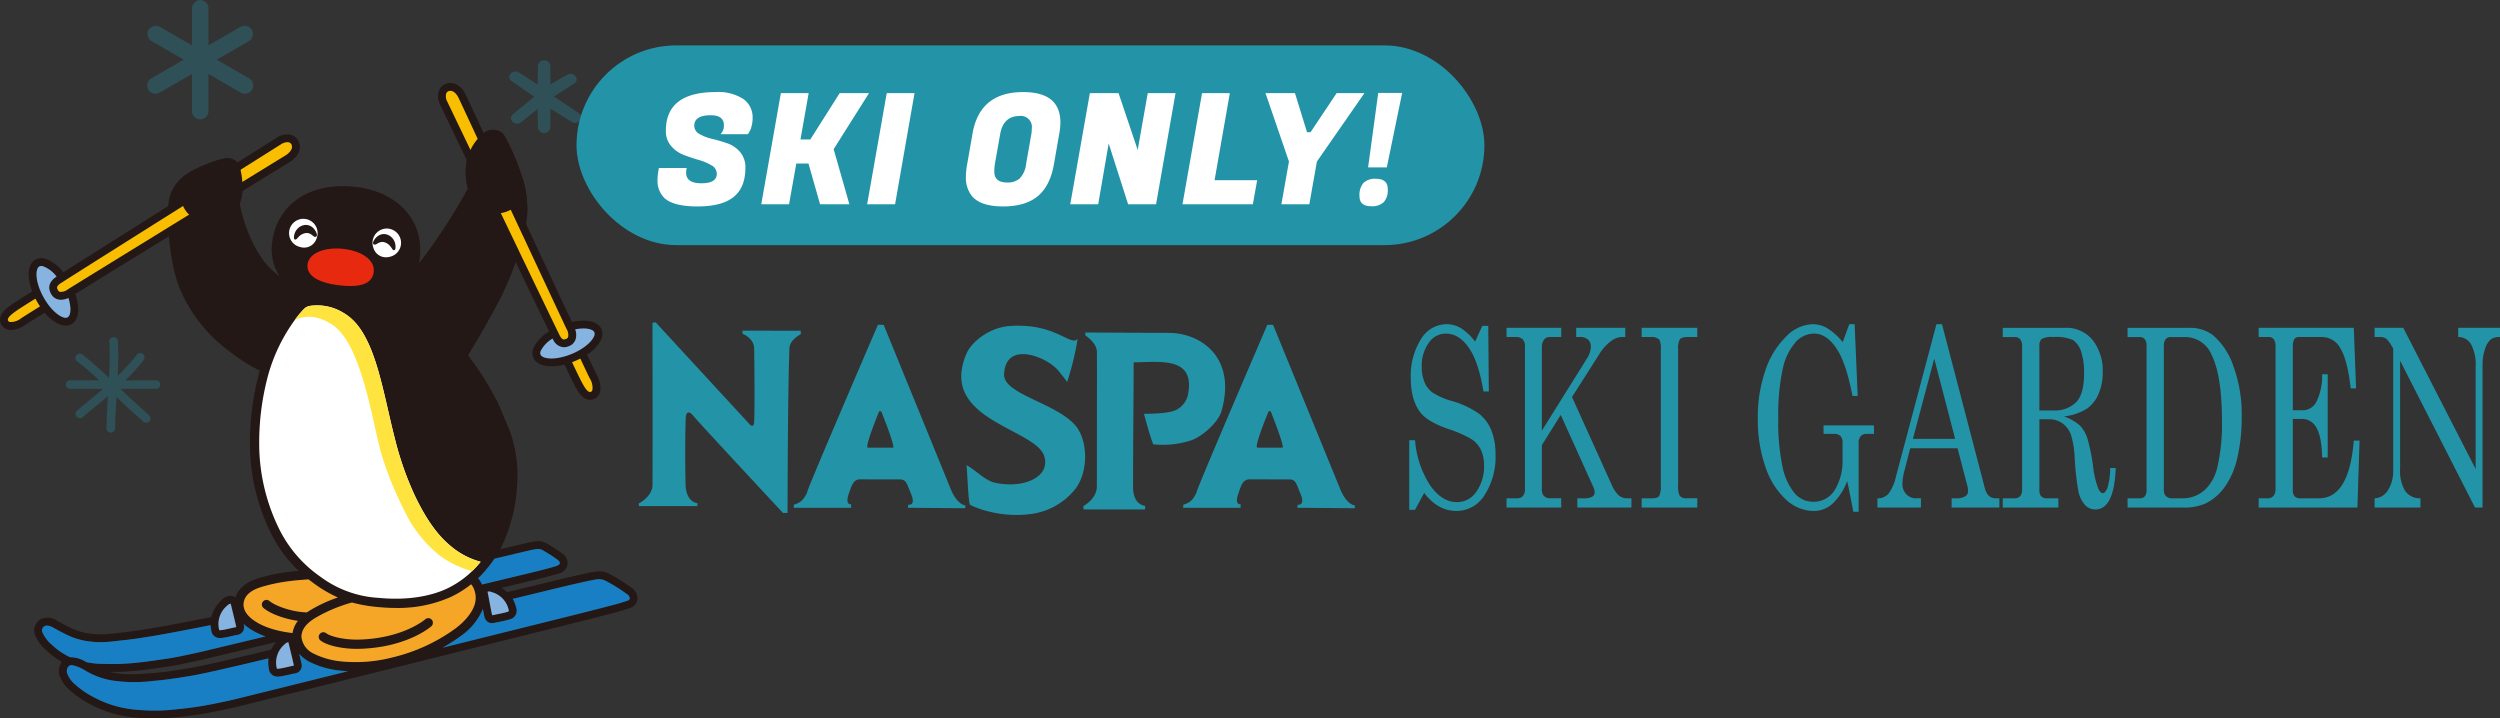
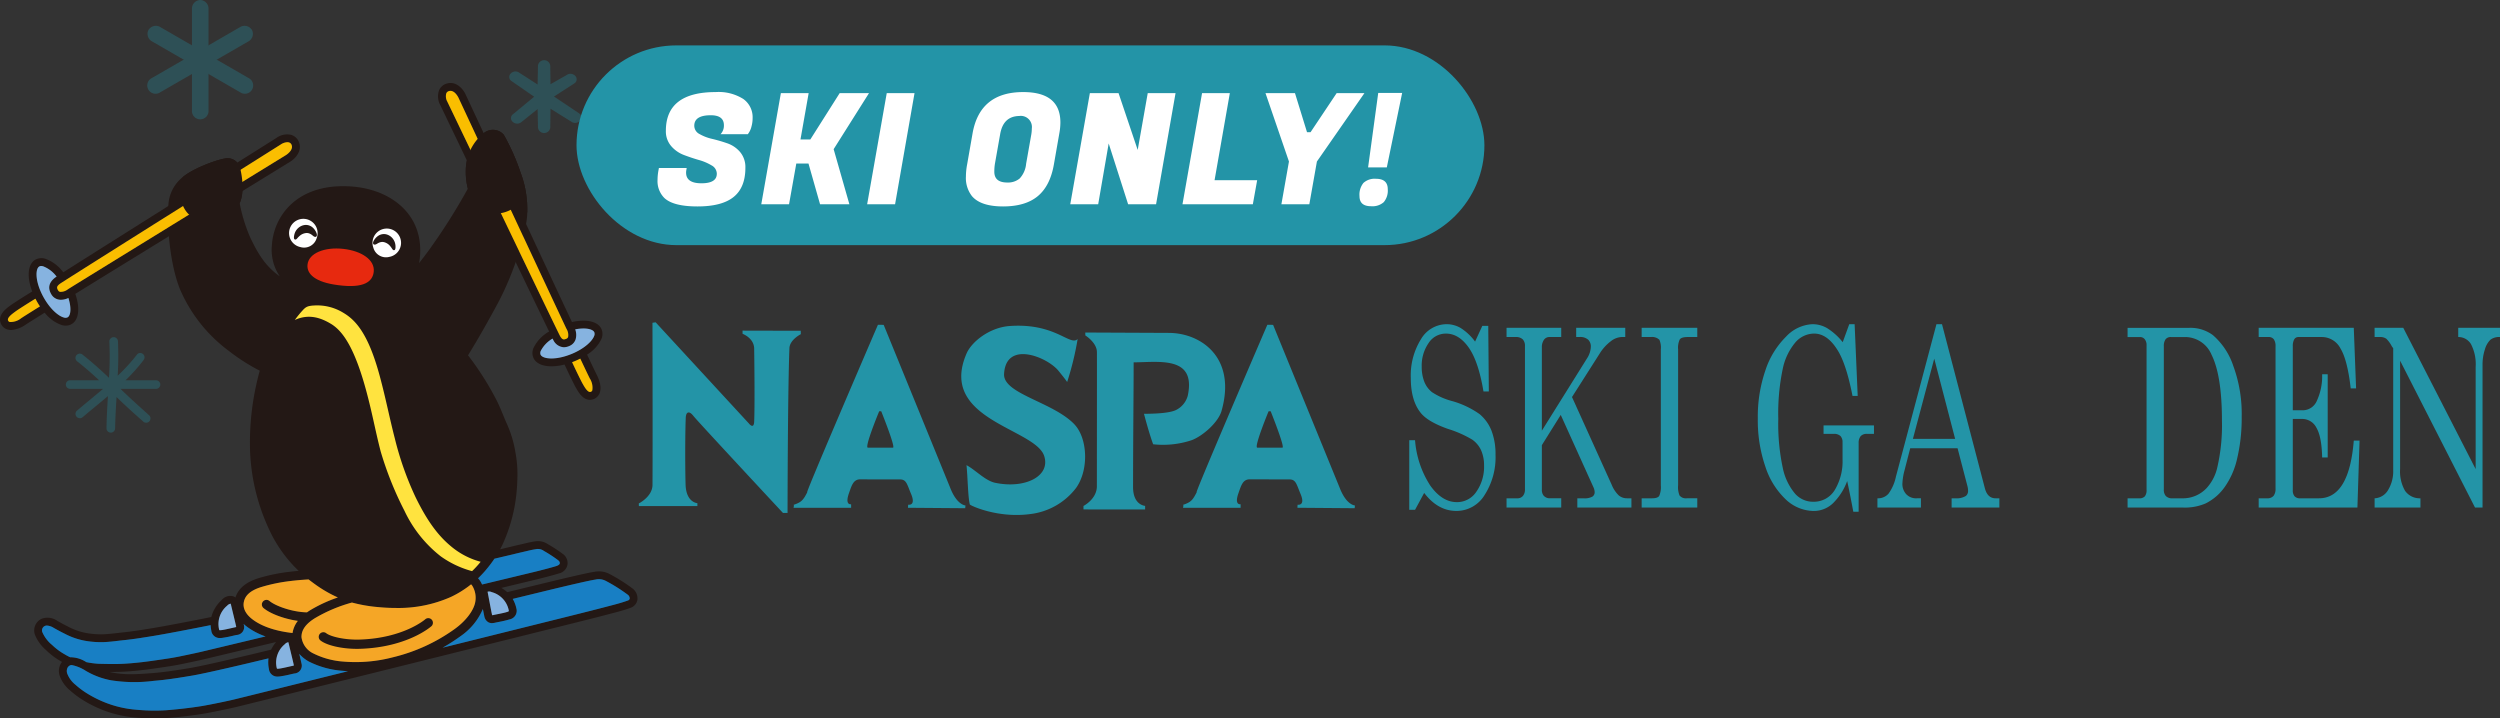
<svg xmlns="http://www.w3.org/2000/svg" viewBox="0 0 550.725 158.276" height="158.276" width="550.725">
  <rect x="0" y="0" width="550.725" height="158.276" fill="#333333" stroke="none" />
  <defs>
    <clipPath id="clip-path">
      <rect fill="#2394a7" height="42.442" width="410" data-name="長方形 43" id="長方形_43" />
    </clipPath>
  </defs>
  <g transform="translate(-15 -5)" data-name="グループ 115" id="グループ_115">
    <g transform="translate(0 -24.724)" data-name="グループ 23" id="グループ_23">
      <g transform="translate(15 48)" data-name="グループ 8" id="グループ_8">
        <g transform="translate(0 0)" data-name="グループ 9" id="グループ_9">
          <path fill="#231815" transform="translate(-14.28 -19.574)" d="M153.572,130.9a37.425,37.425,0,0,0-5.1-3.2,5,5,0,0,0-3.261-.434c-1.319.161-7.376,1.6-12.225,2.784l-1.176.286-5.791,1.41a7.283,7.283,0,0,0-1.306-.937l7.564-1.822c.59-.143,3.852-.951,5.108-1.364a2.4,2.4,0,0,0,1.931-2.183,2.473,2.473,0,0,0-1.073-2.131,30.837,30.837,0,0,0-3.317-2.163,3.847,3.847,0,0,0-2.883-.572l-.067.01c-.762.116-1.45.281-2.179.454-.279.066-.566.134-.87.2-1.208.273-1.942.463-1.953.467l-2.527.6c.176-.326.346-.653.506-.987a35.608,35.608,0,0,0,2.675-8.374,39.457,39.457,0,0,0,.622-6.148,26.1,26.1,0,0,0-.449-5.973,24.79,24.79,0,0,0-1.8-6.019c-.342-.762-.64-1.483-.927-2.181-.488-1.183-.95-2.3-1.552-3.441a64.563,64.563,0,0,0-6.139-9.615c2.18-3.519,4.49-7.613,6.549-11.445,3.654-6.8,6.437-15.871,6.5-19.983a22.889,22.889,0,0,0-1.478-8.854,47.326,47.326,0,0,0-3.694-8.3,3.164,3.164,0,0,0-4.418-.359,10.584,10.584,0,0,0-3.836,6.687,14.5,14.5,0,0,0,.337,5.537,131.344,131.344,0,0,1-8.8,13.865q-.973,1.31-1.945,2.546a14.754,14.754,0,0,0,.144-4.616c-.849-7.314-7.471-12.067-16.107-12.323C79.413,41.994,74.5,49.106,74.163,55.453a10.36,10.36,0,0,0,1.752,6.724c-3.258-2.309-4.816-5.056-6.492-8.512a35.709,35.709,0,0,1-2.348-7.605c1.169-2.567.448-6.455.078-7.809a2.839,2.839,0,0,0-3.37-2.035c-2.426.447-7.228,2.374-9.218,4.069a8.422,8.422,0,0,0-3.179,5.976c-.4,4.244.288,13.184,2.543,18.755A33.275,33.275,0,0,0,64.8,78.685a42.655,42.655,0,0,0,6.706,4.274c-.023.086-.049.173-.072.259a59.033,59.033,0,0,0-2.071,17.311,44.767,44.767,0,0,0,5.054,19.123,29.947,29.947,0,0,0,5.655,7.4c-.743.064-1.461.138-2.144.223a39.035,39.035,0,0,0-6.581,1.356c-2.837.855-4.538,2.26-5.2,4.288a1.807,1.807,0,0,0-.54-.279,2.476,2.476,0,0,0-2.5.849,7.623,7.623,0,0,0-2.271,3.73c-4.373.89-10.742,2.1-13.07,2.474l-.583.094c-1.642.266-3.685.6-5.43.779-.52.055-1.013.112-1.49.167-1.035.119-2.012.233-3.027.286a18.683,18.683,0,0,1-3.475-.195,13.957,13.957,0,0,1-2.727-.7,14.953,14.953,0,0,1-1.862-.842c-.141-.072-.279-.143-.413-.209-.442-.22-1.262-.665-1.828-.991a3.721,3.721,0,0,0-3.465-.479,2.835,2.835,0,0,0-1.474,3.567,8.941,8.941,0,0,0,2.459,3.362,15.482,15.482,0,0,0,3.17,2.394c.11.068.217.127.325.188a2.973,2.973,0,0,0-.286.411,3.283,3.283,0,0,0-.208,2.7,7.453,7.453,0,0,0,2.213,3.127,20.616,20.616,0,0,0,3.02,2.249,27.384,27.384,0,0,0,3.6,1.844,25.416,25.416,0,0,0,7.98,1.925c1.5.131,2.895.195,4.205.195.866,0,1.7-.028,2.5-.085,2.017-.143,5.541-.528,7.95-.927,2.05-.34,5.991-1.168,7.475-1.529,3.116-.757,27.08-6.713,69.3-17.227l1.427-.354c3.255-.809,8.7-2.162,11.714-2.969l.34-.088c.842-.217,2.6-.668,4.037-1.2a2.259,2.259,0,0,0,1.482-1.765,2.726,2.726,0,0,0-1.132-2.525m-27.195,5.027a1.2,1.2,0,0,1-.395.18c-.5.166-1.466.362-2.174.5-.329.066-.624.125-.84.175h0a2.044,2.044,0,0,1-.263.046,1.325,1.325,0,0,1-.05-.174c-.11-.486-.386-1.947-.606-3.121-.185-.978-.3-1.613-.359-1.868a.091.091,0,0,1,.032-.028,1.264,1.264,0,0,1,.878.1,5.22,5.22,0,0,1,3.738,3.922,2.07,2.07,0,0,1,.04.271m-5.143-8.977a27.6,27.6,0,0,0,1.967-2.577l4.193-.989c.008,0,.74-.192,1.918-.459.311-.07.6-.141.888-.208.723-.172,1.348-.321,2.04-.426l.069-.011a2.2,2.2,0,0,1,1.793.382,29.524,29.524,0,0,1,3.072,2c.43.339.424.534.418.721-.01.321-.523.523-.743.6-1.1.36-4.071,1.108-4.974,1.326-3.442.83-7.3,1.76-11.4,2.746a5.47,5.47,0,0,0-.471-.862,4.733,4.733,0,0,0-.411-.508q.857-.817,1.643-1.731M91.819,134.03a32.751,32.751,0,0,0,5.747,1.005q2.013.195,3.934.194a28.427,28.427,0,0,0,12.179-2.461,22.392,22.392,0,0,0,4.378-2.749,2.7,2.7,0,0,1,.269.33,5.085,5.085,0,0,1,.62,3.717c-.393,1.847-2.1,4.053-4.448,5.757a38.821,38.821,0,0,1-13.706,6.283,32.455,32.455,0,0,1-10.8.941,17.6,17.6,0,0,1-6.642-1.778,4.638,4.638,0,0,1-2.659-3.625c0-.987.3-2.488,2.9-4.128a33.4,33.4,0,0,1,8.235-3.485m-23.778-.338c.258-.908.942-2.218,3.9-3.108a37.048,37.048,0,0,1,6.245-1.285c1.252-.155,2.615-.275,4.076-.359q.688.543,1.431,1.073a27.977,27.977,0,0,0,5.016,2.9,31.062,31.062,0,0,0-6.208,2.879c-.207.131-.4.264-.593.4-3.026-.032-6.86-1.327-8.27-2.509a1.018,1.018,0,0,0-1.308,1.561c1.548,1.3,4.685,2.421,7.564,2.827a5.771,5.771,0,0,0-1.169,2.674l-.471-.057c-2.5-.32-6-1.1-8.461-3.03-1.516-1.186-2.137-2.6-1.747-3.966M74,144.412l-2.155.524c-3.053.741-12.458,2.973-15.535,3.491-3.457.582-5.686.917-8.279,1.134-4.453.371-6.54.349-8.931-.09-.246-.045-.494-.1-.742-.159l.573.005c.932,0,1.932-.012,2.946-.076,1.65-.105,3.628-.268,6.913-.751l.809-.118c1.394-.2,2.975-.429,4.547-.752,2.151-.44,4.015-.844,4.744-1.015,1.6-.375,7.788-1.857,16.215-3.878a7.811,7.811,0,0,0-1.1,1.683m3.012-1.191a1.289,1.289,0,0,1,.761-.447.1.1,0,0,1,.041.011c.055.254.207.881.44,1.843.283,1.164.633,2.613.733,3.1a1.464,1.464,0,0,1,.026.179,2.033,2.033,0,0,1-.258.067c-.217.045-.512.112-.84.187-.7.161-1.668.381-2.191.435a2.109,2.109,0,0,1-.407.011s-.006,0-.006,0a.8.8,0,0,1-.093-.278,5.221,5.221,0,0,1,1.794-5.112m-12.7-8.486a1.276,1.276,0,0,1,.761-.446.081.081,0,0,1,.041.012c.055.253.207.878.439,1.838.283,1.166.634,2.616.734,3.106a1.317,1.317,0,0,1,.026.181,2.135,2.135,0,0,1-.258.066c-.217.044-.511.111-.839.186-.7.162-1.669.383-2.193.435a2.113,2.113,0,0,1-.406.011s-.007,0-.007,0a.824.824,0,0,1-.092-.278,5.218,5.218,0,0,1,1.794-5.112m-38.638,8.576a7.483,7.483,0,0,1-2.054-2.726A1.065,1.065,0,0,1,24.63,139.1a3.166,3.166,0,0,1,1.441.486c.6.346,1.444.8,1.92,1.04l.4.2a16.528,16.528,0,0,0,2.075.934,15.681,15.681,0,0,0,3.092.783,20.425,20.425,0,0,0,3.773.2c1.068-.056,2.071-.172,3.134-.3.471-.054.957-.111,1.471-.164,1.794-.187,3.864-.523,5.527-.792l.581-.094c2.251-.362,8.259-1.5,12.633-2.384a7.746,7.746,0,0,0,.146,1.174,1.838,1.838,0,0,0,1.94,1.666,4.016,4.016,0,0,0,.434-.027,23.543,23.543,0,0,0,2.4-.47c.312-.071.591-.135.8-.177a1.742,1.742,0,0,0,1.58-2.284c-.008-.041-.019-.091-.03-.142.185.172.377.34.586.5a15,15,0,0,0,4.248,2.247c-7.436,1.782-12.817,3.069-14.288,3.415-.717.168-2.56.567-4.7,1.005-1.522.311-3.076.536-4.447.734l-.814.118c-3.222.474-5.158.634-6.77.736-1.742.11-3.469.071-4.857.04l-.852-.018a18.462,18.462,0,0,1-2.769-.366,6.47,6.47,0,0,0-3.557-1.078,11.02,11.02,0,0,1-1.208-.64,13.571,13.571,0,0,1-2.852-2.145m40.322,12.043c-1.46.355-5.334,1.17-7.35,1.5-2.357.39-5.811.768-7.789.908a40.791,40.791,0,0,1-6.433-.109A23.632,23.632,0,0,1,37,155.878a25.572,25.572,0,0,1-3.4-1.736,18.352,18.352,0,0,1-2.742-2.033,5.744,5.744,0,0,1-1.757-2.4,1.633,1.633,0,0,1,.065-1.324,1.156,1.156,0,0,1,.7-.56.954.954,0,0,1,.212-.021,8.923,8.923,0,0,1,3.119,1.292c.354.2.7.387,1.028.556a17.06,17.06,0,0,0,4.559,1.521,33.234,33.234,0,0,0,9.387.112c2.653-.221,4.918-.562,8.422-1.151,3.126-.527,12.587-2.772,15.655-3.517l1.173-.285a7.046,7.046,0,0,0,.1,2.348,1.838,1.838,0,0,0,1.941,1.665,3.926,3.926,0,0,0,.433-.027,23.6,23.6,0,0,0,2.4-.469c.313-.071.592-.136.8-.178a1.741,1.741,0,0,0,1.58-2.284c-.075-.368-.266-1.178-.479-2.058a7.614,7.614,0,0,0,2.188,1.738,19.484,19.484,0,0,0,7.381,2.006c.379.041.774.072,1.18.093-14.711,3.658-23.189,5.761-24.954,6.189m87-22.2a.537.537,0,0,1-.377.414c-1.357.506-3.051.941-3.865,1.149l-.357.093c-2.994.8-8.433,2.153-11.683,2.96l-1.429.356-23.51,5.852a39.995,39.995,0,0,0,3.916-2.511,13.874,13.874,0,0,0,4.961-6.016c.132.691.249,1.288.316,1.586a1.9,1.9,0,0,0,.95,1.367,1.671,1.671,0,0,0,.729.156,3.216,3.216,0,0,0,.7-.092c.206-.047.487-.1.8-.167a23.572,23.572,0,0,0,2.379-.559,1.934,1.934,0,0,0,1.494-2.471,7.157,7.157,0,0,0-.793-2.046l4.993-1.216,1.176-.286c6.692-1.63,11.076-2.631,12.025-2.747a3.332,3.332,0,0,1,2.267.257,36.144,36.144,0,0,1,4.809,3.018,1.054,1.054,0,0,1,.5.9" data-name="パス 2" id="パス_2" />
          <path fill="#86b3e0" transform="translate(-203.434 -212.181)" d="M315.531,328.538a1.217,1.217,0,0,1-.395.179c-.5.166-1.466.361-2.174.5-.329.066-.625.126-.841.174a1.992,1.992,0,0,1-.263.046,1.217,1.217,0,0,1-.05-.175c-.111-.486-.386-1.946-.607-3.121-.185-.977-.305-1.614-.359-1.868a.086.086,0,0,1,.033-.028,1.265,1.265,0,0,1,.878.094,5.22,5.22,0,0,1,3.738,3.923,2.03,2.03,0,0,1,.04.271" data-name="パス 3" id="パス_3" />
          <path fill="#187fc4" transform="translate(-199.46 -194.427)" d="M306.414,301.806a27.478,27.478,0,0,0,1.966-2.577l4.194-.989c.008,0,.74-.192,1.918-.459.31-.071.6-.141.888-.208.723-.172,1.348-.321,2.04-.426l.07-.011a2.2,2.2,0,0,1,1.793.383,29.576,29.576,0,0,1,3.072,2c.429.339.423.534.418.721-.01.321-.523.523-.744.6-1.095.36-4.07,1.108-4.973,1.326-3.442.83-7.3,1.759-11.4,2.746a5.543,5.543,0,0,0-.471-.862,4.86,4.86,0,0,0-.411-.508q.856-.817,1.643-1.732" data-name="パス 4" id="パス_4" />
          <path fill="#f5a626" transform="translate(-125.775 -209.184)" d="M203.314,323.641a32.686,32.686,0,0,0,5.747,1q2.013.195,3.934.195a28.431,28.431,0,0,0,12.179-2.461,22.461,22.461,0,0,0,4.378-2.749,2.665,2.665,0,0,1,.269.33,5.085,5.085,0,0,1,.62,3.717c-.393,1.847-2.1,4.053-4.448,5.757a38.813,38.813,0,0,1-13.706,6.282,32.473,32.473,0,0,1-10.8.942,17.581,17.581,0,0,1-6.642-1.779,4.637,4.637,0,0,1-2.659-3.625c0-.986.3-2.487,2.9-4.128a33.32,33.32,0,0,1,8.235-3.485" data-name="パス 5" id="パス_5" />
          <path fill="#f5a626" transform="translate(-101.607 -207.141)" d="M155.367,321.259c.257-.908.942-2.218,3.9-3.108a37.055,37.055,0,0,1,6.246-1.285c1.251-.156,2.615-.275,4.075-.359q.689.543,1.431,1.073a28.006,28.006,0,0,0,5.016,2.9,31.109,31.109,0,0,0-6.208,2.879c-.207.131-.4.264-.593.4-3.026-.032-6.859-1.327-8.269-2.508a1.018,1.018,0,1,0-1.309,1.561c1.548,1.3,4.685,2.421,7.563,2.826a5.771,5.771,0,0,0-1.168,2.674l-.471-.057c-2.5-.32-6-1.1-8.46-3.03-1.517-1.187-2.138-2.6-1.748-3.967" data-name="パス 6" id="パス_6" />
          <path fill="#86b3e0" transform="translate(-115.191 -233.342)" d="M177.922,356.99a1.289,1.289,0,0,1,.761-.447.094.094,0,0,1,.041.011c.055.254.207.881.44,1.844.282,1.163.632,2.612.732,3.1a1.345,1.345,0,0,1,.026.179,2.02,2.02,0,0,1-.258.067c-.218.045-.511.112-.84.187-.7.161-1.668.382-2.191.435a2.1,2.1,0,0,1-.407.011s-.007,0-.007,0a.8.8,0,0,1-.092-.278,5.219,5.219,0,0,1,1.793-5.112" data-name="パス 7" id="パス_7" />
          <path fill="#86b3e0" transform="translate(-91.134 -217.27)" d="M141.164,332.431a1.279,1.279,0,0,1,.761-.447.1.1,0,0,1,.041.011c.055.254.207.879.439,1.839.282,1.166.634,2.616.734,3.106a1.345,1.345,0,0,1,.026.18,2.012,2.012,0,0,1-.258.067c-.217.044-.511.111-.839.186-.7.161-1.669.382-2.192.435a2.137,2.137,0,0,1-.407.011s-.007,0-.007,0a.823.823,0,0,1-.092-.278,5.216,5.216,0,0,1,1.793-5.112" data-name="パス 8" id="パス_8" />
          <path fill="#187fc4" transform="translate(-17.557 -225.736)" d="M28.949,349.474a7.471,7.471,0,0,1-2.054-2.726,1.064,1.064,0,0,1,1.011-1.486,3.166,3.166,0,0,1,1.441.485c.6.346,1.444.8,1.921,1.041q.194.1.4.2a16.715,16.715,0,0,0,2.075.933,15.685,15.685,0,0,0,3.092.783,20.421,20.421,0,0,0,3.773.2c1.068-.056,2.072-.172,3.135-.3.47-.054.956-.111,1.471-.164,1.794-.187,3.863-.523,5.527-.792l.581-.094c2.252-.362,8.26-1.5,12.634-2.385a7.539,7.539,0,0,0,.146,1.175,1.837,1.837,0,0,0,1.941,1.666,4.017,4.017,0,0,0,.434-.027,23.581,23.581,0,0,0,2.4-.47c.311-.071.591-.135.8-.177a1.742,1.742,0,0,0,1.581-2.284c-.009-.041-.019-.09-.03-.142.185.171.377.341.585.5a15.015,15.015,0,0,0,4.249,2.247c-7.437,1.782-12.818,3.069-14.288,3.415-.717.168-2.56.568-4.695,1.005-1.522.312-3.076.536-4.448.734l-.812.118c-3.223.474-5.159.634-6.771.736-1.742.11-3.469.071-4.857.04l-.851-.018a18.492,18.492,0,0,1-2.77-.365,6.464,6.464,0,0,0-3.557-1.078,11.276,11.276,0,0,1-1.207-.641,13.535,13.535,0,0,1-2.852-2.145" data-name="パス 9" id="パス_9" />
          <path fill="#187fc4" transform="translate(-27.866 -238.178)" d="M79.58,373.958c-1.46.354-5.334,1.169-7.35,1.5-2.358.39-5.812.768-7.789.908a40.834,40.834,0,0,1-6.433-.108,23.642,23.642,0,0,1-7.421-1.779,25.658,25.658,0,0,1-3.4-1.737,18.273,18.273,0,0,1-2.741-2.034,5.732,5.732,0,0,1-1.757-2.4,1.631,1.631,0,0,1,.064-1.324,1.155,1.155,0,0,1,.7-.559.954.954,0,0,1,.212-.022,8.918,8.918,0,0,1,3.119,1.292c.354.2.7.387,1.028.555a17.038,17.038,0,0,0,4.559,1.521,33.22,33.22,0,0,0,9.387.112c2.653-.221,4.918-.561,8.422-1.151,3.127-.527,12.588-2.772,15.655-3.517l1.173-.285a7.047,7.047,0,0,0,.1,2.348,1.838,1.838,0,0,0,1.941,1.665,4.02,4.02,0,0,0,.434-.027,23.633,23.633,0,0,0,2.4-.47c.312-.071.592-.135.8-.177a1.742,1.742,0,0,0,1.58-2.285c-.075-.367-.266-1.178-.479-2.058a7.587,7.587,0,0,0,2.188,1.739,19.481,19.481,0,0,0,7.381,2.005c.379.042.774.072,1.18.094-14.71,3.658-23.189,5.761-24.954,6.189" data-name="パス 10" id="パス_10" />
          <path fill="#187fc4" transform="translate(-184.657 -207.074)" d="M323.374,320.659a.537.537,0,0,1-.377.414c-1.357.505-3.051.941-3.865,1.149l-.357.093c-2.994.8-8.433,2.153-11.683,2.96l-1.429.356-23.51,5.852a39.989,39.989,0,0,0,3.916-2.511,13.875,13.875,0,0,0,4.961-6.016c.132.691.249,1.288.316,1.586a1.9,1.9,0,0,0,.95,1.367,1.671,1.671,0,0,0,.729.156,3.215,3.215,0,0,0,.7-.092c.206-.047.487-.1.8-.167a23.586,23.586,0,0,0,2.379-.559,1.934,1.934,0,0,0,1.494-2.471,7.156,7.156,0,0,0-.793-2.046l4.993-1.216,1.176-.286c6.692-1.63,11.076-2.631,12.025-2.747a3.332,3.332,0,0,1,2.267.257,36.14,36.14,0,0,1,4.809,3.018,1.053,1.053,0,0,1,.5.9" data-name="パス 11" id="パス_11" />
          <path fill="#231815" transform="translate(-133.033 -223.302)" d="M211.677,347.962c-3.3,0-6.587-.733-8.005-1.818a1.018,1.018,0,1,1,1.237-1.616c.987.754,4.109,1.5,7.437,1.386,9.584-.323,14.315-4.416,14.361-4.457a1.018,1.018,0,0,1,1.35,1.525c-.213.189-5.333,4.621-15.642,4.969-.246.008-.492.012-.738.012" data-name="パス 12" id="パス_12" />
-           <path fill="#fff" transform="translate(-108.154 -92.79)" d="M213.563,198.842q.246-.286.478-.573a16.935,16.935,0,0,1-6.606-3.468c-3.379-2.809-5.693-6.6-7.743-10.779a68.649,68.649,0,0,1-4.554-12.9c-1.206-4.641-1.955-8.685-3.34-13.815-2.582-9.565-5.466-12.395-8.046-13.913a11.013,11.013,0,0,0-6.476-1.581,6.063,6.063,0,0,0-.98.12,2.261,2.261,0,0,0-.917.411,4.5,4.5,0,0,0-.5.476A22.715,22.715,0,0,0,173.1,145a37.83,37.83,0,0,0-5.823,11.957,57.1,57.1,0,0,0-2,16.747,42.541,42.541,0,0,0,4.8,18.172,27.922,27.922,0,0,0,8.674,9.694,23.684,23.684,0,0,0,12.89,4.652c5.715.554,11.057-.185,15.042-2.078a20.489,20.489,0,0,0,5-3.375s.2-.183.468-.439a.04.04,0,0,1-.027.009.04.04,0,0,0,.027-.009q.734-.7,1.413-1.49" data-name="パス 13" id="パス_13" />
          <path fill="#ffe33f" transform="translate(-123.01 -92.79)" d="M214.548,184.023a68.741,68.741,0,0,1-4.555-12.9c-1.205-4.64-1.955-8.684-3.34-13.814-2.58-9.565-5.465-12.395-8.046-13.913a11,11,0,0,0-6.475-1.581,6,6,0,0,0-.981.12,2.254,2.254,0,0,0-.916.411,4.414,4.414,0,0,0-.5.476A22.6,22.6,0,0,0,187.957,145c2.88-1.307,5.453-.667,7.984.87,2.56,1.554,5.177,5.21,7.757,14.774,1.384,5.13,1.977,8.718,3.183,13.359a74.743,74.743,0,0,0,5.238,13.055,27.617,27.617,0,0,0,8,10.023,21.44,21.44,0,0,0,6.886,3.25q.734-.705,1.413-1.49.244-.286.477-.573a16.943,16.943,0,0,1-6.606-3.468c-3.378-2.809-5.692-6.6-7.743-10.778" data-name="パス 14" id="パス_14" />
          <path fill="#e7290f" transform="translate(-128.271 -69.057)" d="M202.793,113.6c5.749.76,7.575-.821,7.809-2.953.284-2.6-2.65-4.589-6.715-5.042s-7.663.924-7.88,3.528c-.166,2,1.663,3.832,6.786,4.468" data-name="パス 15" id="パス_15" />
          <path fill="#fff" transform="translate(-122.426 -57.281)" d="M188.577,93.428a3.145,3.145,0,1,1,3.584-1.885,2.885,2.885,0,0,1-3.584,1.885" data-name="パス 16" id="パス_16" />
          <path fill="#fff" transform="translate(-155.369 -61.273)" d="M241.1,99.592a3.145,3.145,0,1,0-3.491-2.05,2.884,2.884,0,0,0,3.491,2.05" data-name="パス 17" id="パス_17" />
          <path fill="#231815" transform="translate(-122.638 -59.234)" d="M191.591,91.148a2.249,2.249,0,0,0-1.856-.62h0a2.639,2.639,0,0,0-1.425.681,2.791,2.791,0,0,0-.814,1.35c-.215.878-.059,1.073.075,1.143a.267.267,0,0,0,.124.031c.182,0,.346-.186.413-.262a4.8,4.8,0,0,1,.629-.623,2.485,2.485,0,0,1,1.136-.524,1.621,1.621,0,0,1,.947.08,2.5,2.5,0,0,1,.661.41c.41.377.656.362.791.284.117-.068.236-.235.141-.64a3.089,3.089,0,0,0-.821-1.31" data-name="パス 18" id="パス_18" />
          <path fill="#231815" transform="translate(-155.64 -63.04)" d="M242.746,98.745a2.794,2.794,0,0,0-.61-1.453,2.638,2.638,0,0,0-1.311-.88h0a2.241,2.241,0,0,0-1.926.343,3.1,3.1,0,0,0-1,1.177c-.153.387-.059.569.047.653s.362.148.823-.166a2.5,2.5,0,0,1,.715-.31,1.618,1.618,0,0,1,.948.058,2.5,2.5,0,0,1,1.048.683,4.834,4.834,0,0,1,.538.718c.054.082.2.312.4.312a.273.273,0,0,0,.09-.016c.144-.05.325-.221.24-1.12" data-name="パス 19" id="パス_19" />
          <path fill="#231815" transform="translate(0 -21.439)" d="M65.783,34.3a2.59,2.59,0,0,0-1.65-1.429,4.011,4.011,0,0,0-3.257.687C60.66,33.7,56.528,36.3,50.809,39.9,34.79,49.985,19.059,59.89,13.939,63.149a8.433,8.433,0,0,0-3.984-2.994,2.8,2.8,0,0,0-2.192.229c-1.673.994-1.875,3.8-.666,6.988C5.426,68.382,2.907,70,2.343,70.417l-.151.111c-.856.631-2.862,2.105-1.968,3.99A2.262,2.262,0,0,0,1.7,75.761a2.821,2.821,0,0,0,.754.1A6.276,6.276,0,0,0,5.627,74.7c.728-.481,2.916-1.847,4.217-2.657a8.147,8.147,0,0,0,3.762,2.731,3.391,3.391,0,0,0,.876.12,2.546,2.546,0,0,0,1.317-.349c1.612-.955,1.854-3.6.789-6.641C22.525,64.218,63.472,39.063,63.907,38.8c1.068-.643,2.837-2.41,1.877-4.493M4.674,73.26a3.769,3.769,0,0,1-2.518.835.547.547,0,0,1-.372-.321c-.281-.593.876-1.444,1.432-1.853l.161-.119c.538-.4,2.855-1.881,4.431-2.841.109.213.22.426.34.639q.312.55.652,1.058c-1.317.82-3.4,2.119-4.126,2.6m10.243-.2a1.114,1.114,0,0,1-.866.044c-1.138-.3-2.938-1.767-4.4-4.355C7.695,65.28,7.746,62.4,8.646,61.869a.84.84,0,0,1,.437-.108,1.666,1.666,0,0,1,.428.063,6.74,6.74,0,0,1,2.96,2.265c-.136.089-.223.147-.251.168-1.43,1.064-1.745,2.309-.935,3.7a2.394,2.394,0,0,0,1.547,1.176,2.687,2.687,0,0,0,.605.068,3.964,3.964,0,0,0,1.633-.4c.708,2.22.506,3.869-.153,4.26M63.009,37.32C61.09,38.5,16.017,66.188,14.936,66.9a2.544,2.544,0,0,1-1.712.547.661.661,0,0,1-.444-.362c-.328-.563-.306-.866.466-1.441.755-.536,25.3-15.984,38.483-24.284,5.938-3.737,9.861-6.206,10.087-6.353a2.869,2.869,0,0,1,1.481-.525,1.266,1.266,0,0,1,.352.047.863.863,0,0,1,.563.491v0c.553,1.2-1.183,2.281-1.2,2.295" data-name="パス 20" id="パス_20" />
          <path fill="#fabe00" transform="translate(-3.297 -90.008)" d="M7.971,141.829a3.765,3.765,0,0,1-2.518.835.544.544,0,0,1-.372-.321c-.282-.593.876-1.444,1.432-1.854l.16-.118c.539-.4,2.855-1.881,4.432-2.841.109.213.22.425.341.639.207.367.425.719.651,1.059-1.317.82-3.4,2.119-4.126,2.6" data-name="パス 21" id="パス_21" />
          <path fill="#86b3e0" transform="translate(-15.242 -76.372)" d="M30.16,127.995a1.118,1.118,0,0,1-.866.045c-1.138-.3-2.939-1.767-4.4-4.355-1.959-3.471-1.908-6.347-1.007-6.882a.835.835,0,0,1,.436-.107,1.654,1.654,0,0,1,.428.063,6.732,6.732,0,0,1,2.961,2.265c-.137.089-.224.147-.252.168-1.43,1.064-1.744,2.309-.934,3.7a2.394,2.394,0,0,0,1.547,1.176,2.665,2.665,0,0,0,.605.067,3.966,3.966,0,0,0,1.632-.4c.708,2.219.506,3.869-.153,4.259" data-name="パス 22" id="パス_22" />
          <path fill="#fabe00" transform="translate(-23.826 -24.71)" d="M86.835,40.591c-1.919,1.178-46.992,28.868-48.073,29.584a2.544,2.544,0,0,1-1.712.547.661.661,0,0,1-.444-.362c-.328-.563-.306-.866.466-1.441.755-.536,25.3-15.984,38.483-24.284,5.938-3.737,9.861-6.206,10.087-6.353a2.869,2.869,0,0,1,1.481-.525,1.266,1.266,0,0,1,.352.047.863.863,0,0,1,.563.491v0c.553,1.2-1.183,2.281-1.2,2.295" data-name="パス 23" id="パス_23" />
          <path fill="#231815" transform="translate(-74.799 -31.416)" d="M114.291,55.958c.8,3.316,1.857,5.04,5.04,5.968s6.286-.8,7.958-3.448c1.592-2.52.781-6.926.384-8.384a2.84,2.84,0,0,0-3.37-2.034c-2.426.446-7.229,2.374-9.218,4.068Z" data-name="パス 24" id="パス_24" />
          <path fill="#231815" transform="translate(-182.744 0)" d="M315.221,56.419a2.8,2.8,0,0,0,.026-2.2c-.763-1.712-3.361-2.259-6.507-1.552-2.98-6.307-23.206-49.669-23.421-50.128-.514-1.135-2.063-3.094-4.245-2.384a2.591,2.591,0,0,0-1.612,1.475,4.007,4.007,0,0,0,.307,3.314c.112.226,2.127,4.426,4.916,10.237,8.251,17.2,16.358,34.088,19.022,39.571a8.436,8.436,0,0,0-3.432,3.61,2.8,2.8,0,0,0-.025,2.2c.547,1.225,2.032,1.855,3.985,1.855a11.915,11.915,0,0,0,2.878-.39c.81,1.777,2.125,4.47,2.477,5.077l.093.162c.458.8,1.45,2.542,3,2.542a2.342,2.342,0,0,0,2.14-1.444c.558-1.377-.135-3.114-.6-4.027-.394-.779-1.5-3.111-2.152-4.5a8.147,8.147,0,0,0,3.148-3.422m-33.9-52.245a2.387,2.387,0,0,1-.263-1.876.866.866,0,0,1,.553-.5h0a1.168,1.168,0,0,1,.364-.059c1.057,0,1.766,1.5,1.776,1.522.948,2.032,23.219,49.777,23.8,50.932a2.536,2.536,0,0,1,.346,1.765.666.666,0,0,1-.41.4c-.6.261-.9.2-1.379-.63-.447-.815-13.082-27.147-19.869-41.294-2.895-6.034-4.807-10.02-4.924-10.256m31.366,60.943a3.761,3.761,0,0,1,.538,2.6.545.545,0,0,1-.361.332c-.625.211-1.334-1.037-1.676-1.638l-.1-.173c-.337-.58-1.538-3.05-2.31-4.727q.335-.124.673-.267c.389-.163.764-.339,1.127-.525.663,1.4,1.713,3.618,2.107,4.4m-3.9-5.467c-3.674,1.545-6.525,1.162-6.952.206a1.115,1.115,0,0,1,.054-.864,6.718,6.718,0,0,1,2.59-2.683c.074.148.122.242.14.273a2.736,2.736,0,0,0,2.341,1.638,3.079,3.079,0,0,0,1.227-.283,2.4,2.4,0,0,0,1.347-1.4,3.524,3.524,0,0,0-.069-2.259,9.613,9.613,0,0,1,1.823-.193c1.3,0,2.169.341,2.388.835a1.114,1.114,0,0,1-.055.865c-.433,1.095-2.095,2.715-4.833,3.866" data-name="パス 25" id="パス_25" />
          <path fill="#fabe00" transform="translate(-186.015 -3.285)" d="M284.589,7.459a2.392,2.392,0,0,1-.263-1.876.866.866,0,0,1,.554-.5h0a1.155,1.155,0,0,1,.363-.059c1.058,0,1.767,1.5,1.776,1.523.947,2.032,23.218,49.777,23.8,50.932a2.537,2.537,0,0,1,.346,1.764.667.667,0,0,1-.411.4c-.6.261-.9.2-1.378-.63-.447-.815-13.081-27.147-19.869-41.294-2.895-6.034-4.808-10.02-4.924-10.256" data-name="パス 26" id="パス_26" />
          <path fill="#fabe00" transform="translate(-238.707 -115)" d="M368.646,180.117a3.761,3.761,0,0,1,.539,2.6.548.548,0,0,1-.362.332c-.625.211-1.334-1.037-1.676-1.637l-.1-.173c-.337-.581-1.538-3.051-2.31-4.728q.335-.125.673-.267.583-.245,1.126-.525c.663,1.4,1.712,3.617,2.107,4.4" data-name="パス 27" id="パス_27" />
          <path fill="#86b3e0" transform="translate(-225.425 -102.435)" d="M351.461,162.085c-3.674,1.545-6.525,1.162-6.952.206a1.115,1.115,0,0,1,.054-.864,6.717,6.717,0,0,1,2.59-2.683c.074.148.122.242.14.273a2.736,2.736,0,0,0,2.341,1.638,3.079,3.079,0,0,0,1.227-.283,2.4,2.4,0,0,0,1.347-1.4,3.524,3.524,0,0,0-.069-2.259,9.613,9.613,0,0,1,1.823-.193c1.3,0,2.169.341,2.388.835a1.114,1.114,0,0,1-.055.865c-.433,1.095-2.095,2.715-4.833,3.866" data-name="パス 28" id="パス_28" />
          <path fill="#231815" transform="translate(-194.316 -19.573)" d="M310.469,48.139a22.89,22.89,0,0,0-1.478-8.854,47.4,47.4,0,0,0-3.694-8.3,3.165,3.165,0,0,0-4.418-.359,10.582,10.582,0,0,0-3.836,6.687c-.386,2.311.057,6.2,1.48,8.221a6.261,6.261,0,0,0,5.765,2.77,7.236,7.236,0,0,0,4.1-1.914Z" data-name="パス 29" id="パス_29" />
        </g>
      </g>
      <g opacity="0.3" transform="translate(29.509 103.996)" data-name="グループ 21" id="グループ_21">
        <path fill="#2394a7" transform="translate(-1.56 -328.28)" d="M21.411,337.773H14.705A37.907,37.907,0,0,0,18.7,333.3a.951.951,0,0,0-.2-1.343.91.91,0,0,0-1.3.2,41.068,41.068,0,0,1-4.221,4.618,74.714,74.714,0,0,0,.061-7.542.948.948,0,1,0-1.9,0,70.845,70.845,0,0,1-.081,8C9.2,335.471,7.3,333.757,5.28,332.169A.948.948,0,1,0,4.039,333.6c1.689,1.311,3.281,2.722,4.837,4.171H2.508a.948.948,0,1,0,0,1.9H9.749c-1.9,1.619-3.845,3.186-5.741,4.8A.951.951,0,0,0,5.272,345.9c1.827-1.564,3.713-3.075,5.556-4.632-.148,2.412-.288,4.647-.317,7.072a.948.948,0,0,0,1.9.04c.042-2.366.175-4.547.314-6.907,1.93,1.892,3.859,3.609,5.89,5.41a.948.948,0,0,0,1.271-1.407c-2.155-1.935-4.216-3.786-6.288-5.8h7.817a.948.948,0,0,0,0-1.9" data-name="パス 81" id="パス_81" />
      </g>
      <g opacity="0.3" transform="translate(47.493 29.724)" data-name="グループ 20" id="グループ_20">
        <path fill="#2394a7" transform="translate(-187.182 -312.088)" d="M198.8,312.088a1.892,1.892,0,0,0-1.826,1.94v22.408a1.829,1.829,0,1,0,3.651,0V314.028a1.891,1.891,0,0,0-1.825-1.94" data-name="パス 82" id="パス_82" />
        <path fill="#2394a7" transform="translate(-166.979 -323.831)" d="M167.209,330.4a1.891,1.891,0,0,0,.768,2.551l19.4,11.2A1.829,1.829,0,1,0,189.207,341l-19.4-11.2a1.892,1.892,0,0,0-2.594.611" data-name="パス 83" id="パス_83" />
        <path fill="#2394a7" transform="translate(-166.979 -323.831)" d="M189.975,330.4a1.891,1.891,0,0,1-.768,2.551l-19.4,11.2A1.829,1.829,0,1,1,167.977,341l19.4-11.2a1.892,1.892,0,0,1,2.593.611" data-name="パス 84" id="パス_84" />
      </g>
      <g opacity="0.3" transform="translate(127.179 42.98)" data-name="グループ 22" id="グループ_22">
        <path fill="#2394a7" transform="translate(-322.291 -325.071)" d="M328.54,330.426l.081-4.167a1.366,1.366,0,0,1,2.708,0l.055,4.1,3.5-1.979a1.439,1.439,0,0,1,1.91.117,1.061,1.061,0,0,1-.133,1.677l-4.507,2.906,5.525,3.7a1.061,1.061,0,0,1,.167,1.674,1.439,1.439,0,0,1-1.908.146l-4.551-2.825-.055,4.166a1.366,1.366,0,0,1-2.708,0l-.081-4.1-3.607,2.9a1.44,1.44,0,0,1-1.91-.117,1.061,1.061,0,0,1,.133-1.677l4.617-3.825-4.981-3.45a1.062,1.062,0,0,1-.167-1.674,1.439,1.439,0,0,1,1.908-.146Z" data-name="パス 203" id="パス_203" />
      </g>
    </g>
    <g transform="translate(-12 8.511)" data-name="グループ 186" id="グループ_186">
      <rect fill="#2394a7" transform="translate(154 6.489)" rx="22" height="44" width="200" data-name="長方形 217" id="長方形_217" />
      <path fill="#fff" transform="translate(171 41.489)" d="M7.14-6.97q0,2.346,3.383,2.346t3.383-2.108A2.111,2.111,0,0,0,12.75-8.568a11.289,11.289,0,0,0-2.805-1.19q-1.649-.476-3.3-1.105a6.884,6.884,0,0,1-2.805-1.972,4.952,4.952,0,0,1-1.156-3.349q0-8.534,10.982-8.534A10.177,10.177,0,0,1,19.737-23.2a4.92,4.92,0,0,1,2.057,4.2,6.9,6.9,0,0,1-.255,1.887,4.281,4.281,0,0,1-.527,1.275l-.272.408H14.722a2.739,2.739,0,0,0,.748-1.972q0-2.21-2.89-2.21-3.638,0-3.638,2.312A2.061,2.061,0,0,0,10.1-15.47,10.13,10.13,0,0,0,12.9-14.4a34.154,34.154,0,0,1,3.315.969,6.453,6.453,0,0,1,2.822,1.921A5.153,5.153,0,0,1,20.2-8.024q0,4.318-2.584,6.409T9.656.476q-5.372,0-7.344-1.9A5.259,5.259,0,0,1,.85-5.372a11.651,11.651,0,0,1,.2-2.074l.1-.544h6.12l-.068.408A3.152,3.152,0,0,0,7.14-6.97ZM47.43-24.48,39.644-12.138,43.112,0h-6.46L34.1-8.976H31.416L29.818,0H23.7l4.318-24.48h6.12l-1.8,10.2H34.51l6.46-10.2Zm10.03,0L53.176,0H47.022L51.34-24.48ZM81.4-24.718q8.194,0,8.194,6.7a13.369,13.369,0,0,1-.238,2.414l-1.19,6.8q-.816,4.726-3.536,7T76.976.476q-4.93,0-6.868-2.278A6.471,6.471,0,0,1,68.782-6.12a14.772,14.772,0,0,1,.272-2.686l1.19-6.8Q71.842-24.718,81.4-24.718Zm-3.5,19.924a4.008,4.008,0,0,0,2.72-.884,5.485,5.485,0,0,0,1.428-3.264L83.2-15.47a8.331,8.331,0,0,0,.1-1.224,2.449,2.449,0,0,0-2.788-2.754q-3.5.068-4.182,3.978L75.174-8.942a11.179,11.179,0,0,0-.136,1.768Q75.038-4.794,77.894-4.794Zm37.06-19.686L110.67,0h-6.154l-4.284-13.4L97.92,0H91.766l4.318-24.48h6.324l4.216,12.512,2.21-12.512ZM131.988,0h-15.5L120.8-24.48h6.12L123.556-5.3h9.384ZM144.7-15.878l5.746-8.6h6.12L146.1-9.418,144.432,0h-6.154l1.666-9.418L134.776-24.48h6.494l2.652,8.6ZM161.5-8.122h-4.123l2.232-16.4h5.27ZM155.483-1.8a4.1,4.1,0,0,1,.868-2.9,3.654,3.654,0,0,1,2.759-.915q2.6,0,2.6,2.294a3.945,3.945,0,0,1-.883,2.852,3.748,3.748,0,0,1-2.775.9Q155.483.434,155.483-1.8Z" data-name="パス 1003" id="パス_1003" />
    </g>
    <g transform="translate(155.725 76)" data-name="グループ 187" id="グループ_187">
      <g clip-path="url(#clip-path)" transform="translate(0 0)" data-name="グループ 68" id="グループ_68">
        <path fill="#2394a7" transform="translate(0 0.001)" d="M128.372,19.5c3.354-11.836-4.655-17.166-11.629-17.166L98.351,2.249l.013.643s2.552,1.573,2.552,3.689c.02,1.326-.01,26.69-.01,29.529s-2.95,4.345-2.95,4.345v.767l13.578.01v-.794s-2.655-.136-2.655-4.118c0-10.262.126-20.429.126-27.494,5.734-.05,13.813-1.43,11.917,7.368a4.951,4.951,0,0,1-2.645,3.157c-1.584.709-4.841.792-6.995.809.6,2.257,1.321,4.8,2.02,6.707a19.987,19.987,0,0,0,8.45-.888c2.428-.888,5.888-3.906,6.621-6.475M95.935,22.449C91.2,17.527,80.277,15.782,80.461,11.412c.366-7.509,9.486-3.785,11.972-.749.572.709,1.435,1.763,1.926,2.486a65.137,65.137,0,0,0,2.31-9.471C95.012,5.343,91.82.119,81.759.812c-4.516.3-8.47,3.5-9.569,6.079C65.884,21.5,87.307,23.329,89.3,29.449c1.462,4.5-4.329,7.3-10.863,5.89-2.176-.489-4.322-2.854-6.251-3.87.26,2.443.308,6.979.729,8.651.068.229,6.165,3.1,13.346,2.118a14.882,14.882,0,0,0,10.086-5.779c2.839-4.032,2.527-10.938-.416-14.009m-23.967,17.9-.063.605-12.61-.1.045-.673s1.793.338.63-2.4c-.88-2.088-.993-3.129-2.36-3.172-.751-.02-8.081,0-8.828-.02-1.548,0-1.9,1.389-2.532,3.19-.87,2.595.522,2.295.522,2.295v.784l-12.691.008s.192-.62-.008-.648c1.863-.613,2.181-1.094,3.22-3.132C34.928,41.738,52.674.542,52.674.542l1.268.02S68.559,36.342,68.59,36.443c1.49,3.853,3.379,3.906,3.379,3.906M53.4,19.6h-.449s-3.321,8.011-2.494,8.011h5.53c.643,0-2.587-8.011-2.587-8.011M35.667,1.863l-12.822-.03.013.7s2.516.923,2.554,3.25c.076,5.134.131,13.258,0,16.12-.088,1.773-1.155.391-1.155.391L3.707,0l-.7.1s.063,25.439.008,35.722C3,38.4,0,39.905,0,39.905l.013.58H12.9v-.64s-2.5-.119-2.6-4.16c-.139-5.293-.066-12.406.033-14.428,0-1.659.787-1.813,1.7-.618.767,1,19.721,21.355,19.721,21.355h1.009s.028-26.587.414-36.31c.081-1.856,2.511-3.071,2.511-3.071ZM157.752,40.349l-.058.605-12.613-.1.04-.673s1.813.338.64-2.4c-.87-2.088-1-3.129-2.358-3.172-.754-.02-8.091,0-8.82-.02-1.561,0-1.9,1.389-2.537,3.19-.872,2.595.522,2.295.522,2.295v.784l-12.691.008s.192-.62-.008-.648c1.858-.613,2.179-1.094,3.21-3.132C120.714,41.738,138.458.542,138.458.542l1.268.02s14.62,35.78,14.662,35.881c1.478,3.853,3.364,3.906,3.364,3.906M139.192,19.6h-.459s-3.311,8.011-2.481,8.011h5.525c.633,0-2.585-8.011-2.585-8.011" data-name="パス 304" id="パス_304" />
        <path fill="#2394a7" transform="translate(102.412 0.25)" d="M81.809,4,83.4.542h1.311l.126,14.446h-1.18q-1.1-6.638-3.275-9.705-2.16-3.045-4.98-3.046a4.518,4.518,0,0,0-3.85,2.108,8.708,8.708,0,0,0-1.5,5.154,8.979,8.979,0,0,0,.565,3.328,5.5,5.5,0,0,0,1.71,2.32,14.883,14.883,0,0,0,4.271,1.914,19.676,19.676,0,0,1,6.185,2.9,9.015,9.015,0,0,1,2.658,3.709,14.414,14.414,0,0,1,.872,5.237,15.376,15.376,0,0,1-2.4,8.878,7.24,7.24,0,0,1-6.208,3.52q-4.089,0-7.111-3.971L68.583,41.06H67.31V25.719h1.273a21.326,21.326,0,0,0,3.349,9.988q2.61,3.661,5.873,3.659a5.1,5.1,0,0,0,4.317-2.342,9.539,9.539,0,0,0,1.664-5.688A8.217,8.217,0,0,0,83.16,28,5.793,5.793,0,0,0,81.188,25.6a24.207,24.207,0,0,0-5.333-2.358q-4.372-1.547-5.963-3.47-2.243-2.723-2.244-7.731a15.064,15.064,0,0,1,2.226-8.543A6.6,6.6,0,0,1,75.548.164a6.094,6.094,0,0,1,3.149.88A11.846,11.846,0,0,1,81.809,4" data-name="パス 305" id="パス_305" />
        <path fill="#2394a7" transform="translate(115.343 0.734)" d="M75.809.482H87.854V2.509H85.292a1.442,1.442,0,0,0-1.261.64,2.817,2.817,0,0,0-.444,1.631V23.138l9.932-15.9a4.975,4.975,0,0,0,.86-2.617A2.042,2.042,0,0,0,93.792,3.1a2.6,2.6,0,0,0-1.911-.593H91.15V.482h10.812V2.509h-.837a4.177,4.177,0,0,0-2.39.963,9.917,9.917,0,0,0-2.406,2.673l-6.1,9.584,8.739,19.315a6.84,6.84,0,0,0,1.52,2.317,2.771,2.771,0,0,0,1.863.676h.966v2.037H91.4V38.037h1.359a3.517,3.517,0,0,0,1.969-.373,1.145,1.145,0,0,0,.492-.935A2.574,2.574,0,0,0,95,35.71L87.748,19.666l-4.16,6.659V36.06a2.1,2.1,0,0,0,.35,1.336,1.76,1.76,0,0,0,1.354.64h2.562v2.037H75.809V38.037h2.315a1.54,1.54,0,0,0,1.316-.552,2.215,2.215,0,0,0,.426-1.425V4.486a2.072,2.072,0,0,0-.474-1.452,2.147,2.147,0,0,0-1.626-.524H75.809Z" data-name="パス 306" id="パス_306" />
        <path fill="#2394a7" transform="translate(133.303 0.734)" d="M87.613.482H99.865V2.509h-2.09c-.93,0-1.523.179-1.765.524a4.266,4.266,0,0,0-.366,2.2v29.94a4.8,4.8,0,0,0,.32,2.249,1.771,1.771,0,0,0,1.553.613h2.348v2.037H87.613V38.037h2.3c.807,0,1.334-.177,1.568-.532a4.885,4.885,0,0,0,.356-2.33V5.235a4.264,4.264,0,0,0-.315-2.113,2.3,2.3,0,0,0-1.841-.613h-2.07Z" data-name="パス 307" id="パス_307" />
        <path fill="#2394a7" transform="translate(148.74 0.25)" d="M116.468,4.125,117.911.164h1.18l.676,15.8h-1.142q-1.335-6.808-3.157-9.857-2.311-3.877-5.313-3.873a5.516,5.516,0,0,0-4.118,1.944,13.2,13.2,0,0,0-2.786,5.852,47.678,47.678,0,0,0-.976,10.981,46.318,46.318,0,0,0,.973,10.739,12.788,12.788,0,0,0,2.678,5.7,5.274,5.274,0,0,0,4,1.831,5.406,5.406,0,0,0,4.808-2.62,12.255,12.255,0,0,0,1.694-6.765V26.176a1.952,1.952,0,0,0-.451-1.369,2.033,2.033,0,0,0-1.5-.479h-2.232V22.467h11.107v1.861h-1.505a1.782,1.782,0,0,0-1.442.519,2.358,2.358,0,0,0-.431,1.515V41.479H118.8c-.439-2.348-.885-4.607-1.349-6.76a13.194,13.194,0,0,1-3.185,4.945,6.108,6.108,0,0,1-4.183,1.647,9.088,9.088,0,0,1-6.183-2.564,17.216,17.216,0,0,1-4.486-7.239,31.369,31.369,0,0,1-1.652-10.557,31.453,31.453,0,0,1,1.664-10.59,18.6,18.6,0,0,1,4.544-7.436A8.511,8.511,0,0,1,109.8.164a6.462,6.462,0,0,1,3.2.852,13.48,13.48,0,0,1,3.462,3.109" data-name="パス 308" id="パス_308" />
        <path fill="#2394a7" transform="translate(164.641 0.249)" d="M121.218.163h1.218l9.451,36.168c.388,1.46,1.17,2.191,2.358,2.191h.83v2.035H124.557V38.522h.835a3.845,3.845,0,0,0,2.32-.532,1.388,1.388,0,0,0,.464-1.147,3.823,3.823,0,0,0-.126-.966L125.868,27.5H115.434L114.2,32.3a13.24,13.24,0,0,0-.489,3.046,3.3,3.3,0,0,0,.82,2.242,2.967,2.967,0,0,0,2.365.933h.9v2.035H108.21V38.522a3.088,3.088,0,0,0,2.431-1,9.816,9.816,0,0,0,1.654-3.8Zm-.489,7.59-4.7,17.676h9.3Z" data-name="パス 309" id="パス_309" />
-         <path fill="#2394a7" transform="translate(181.3 0.736)" d="M119.159.483H132.82a7.464,7.464,0,0,1,6.16,2.706,10.936,10.936,0,0,1,2.2,7.1,11.759,11.759,0,0,1-.88,4.672,7.652,7.652,0,0,1-2.509,3.268,11.65,11.65,0,0,1-5.151,1.757,10.661,10.661,0,0,1,3.548,2.05,7.322,7.322,0,0,1,1.556,2.6,40.313,40.313,0,0,1,1.329,6.493,19.794,19.794,0,0,0,1.137,4.786c.313.656.646.986,1.006.986s.714-.408,1.026-1.22a14.91,14.91,0,0,0,.58-4.317h1.225q-.34,9.13-4.5,9.13a3.053,3.053,0,0,1-2.264-.993,6.344,6.344,0,0,1-1.437-2.915A60.216,60.216,0,0,1,135,29.006a19.791,19.791,0,0,0-.84-5.053,5.361,5.361,0,0,0-1.823-2.411,4.841,4.841,0,0,0-2.948-.915H127.23V36.142a2.2,2.2,0,0,0,.338,1.389,1.637,1.637,0,0,0,1.324.507h2.519v2.035H119.159V38.038h2.6a1.515,1.515,0,0,0,1.261-.507,2.185,2.185,0,0,0,.406-1.389V4.54a2.408,2.408,0,0,0-.408-1.523,1.525,1.525,0,0,0-1.258-.507h-2.6Zm8.071,18.2h3.129a6.671,6.671,0,0,0,4.93-1.768q1.781-1.781,1.785-6.316a14.69,14.69,0,0,0-.668-4.94,4.755,4.755,0,0,0-1.765-2.486,9.277,9.277,0,0,0-4.3-.666,4.706,4.706,0,0,0-2.615.439,1.946,1.946,0,0,0-.5,1.505Z" data-name="パス 310" id="パス_310" />
        <path fill="#2394a7" transform="translate(197.895 0.736)" d="M130.066.483H143.7a8.31,8.31,0,0,1,5.159,1.606,15.374,15.374,0,0,1,4.486,6.765,30.635,30.635,0,0,1,1.856,11.218A38.648,38.648,0,0,1,154.1,29.71a17.393,17.393,0,0,1-2.582,5.754,11.291,11.291,0,0,1-4.241,3.691,11.523,11.523,0,0,1-5,.918H130.066V38.038h2.5a1.6,1.6,0,0,0,1.319-.456,2.238,2.238,0,0,0,.361-1.415V4.328A2.055,2.055,0,0,0,133.851,3a1.323,1.323,0,0,0-1.089-.489h-2.7ZM139.62,2.51a1.413,1.413,0,0,0-1.193.507,2.533,2.533,0,0,0-.378,1.523V36.089a2.056,2.056,0,0,0,.449,1.45,1.94,1.94,0,0,0,1.518.5h2.249a7.137,7.137,0,0,0,5.277-2.327,9.991,9.991,0,0,0,2.257-4.357,41.125,41.125,0,0,0,1.051-10.477q0-9.9-2.3-14.491a6.326,6.326,0,0,0-5.928-3.876Z" data-name="パス 311" id="パス_311" />
        <path fill="#2394a7" transform="translate(215.32 0.734)" d="M141.519.482H162.47l.507,13.351h-1.183q-.719-6.309-2.264-8.815a4.622,4.622,0,0,0-4.037-2.509h-5.187a1.059,1.059,0,0,0-.953.507,3.019,3.019,0,0,0-.318,1.551v14.08h2.274a3.383,3.383,0,0,0,2.963-1.949,12.986,12.986,0,0,0,1.228-5.991h1.223V29.043H155.5c-.063-3.043-.479-5.209-1.251-6.531a3.5,3.5,0,0,0-3.142-1.957h-2.073V36.272a1.932,1.932,0,0,0,.386,1.309,1.554,1.554,0,0,0,1.271.456h4.1q6.657,0,7.678-12.716h1.271l-.469,14.753H141.519V38.037h1.8a1.785,1.785,0,0,0,1.49-.552,2.516,2.516,0,0,0,.424-1.586V4.569a2.608,2.608,0,0,0-.373-1.553,1.371,1.371,0,0,0-1.178-.507h-2.161Z" data-name="パス 312" id="パス_312" />
        <path fill="#2394a7" transform="translate(230.727 0.734)" d="M151.645.482h6.319L173.912,31.6V9.093a9.659,9.659,0,0,0-1.034-5.028,3.234,3.234,0,0,0-2.806-1.556V.482h9.2V2.509a3.179,3.179,0,0,0-2.105.593,4.78,4.78,0,0,0-1.218,2.133,10.607,10.607,0,0,0-.522,3.4V40.075h-1.659l-16.5-32.351V31.564a8.574,8.574,0,0,0,1.089,4.824,3.952,3.952,0,0,0,3.391,1.649v2.037h-10.1V38.037a3.632,3.632,0,0,0,2.993-1.858,7.929,7.929,0,0,0,1.107-4.309V4.97l-.29-.383a6.385,6.385,0,0,0-1.225-1.694,2.24,2.24,0,0,0-1.364-.383h-1.22Z" data-name="パス 313" id="パス_313" />
      </g>
    </g>
  </g>
</svg>